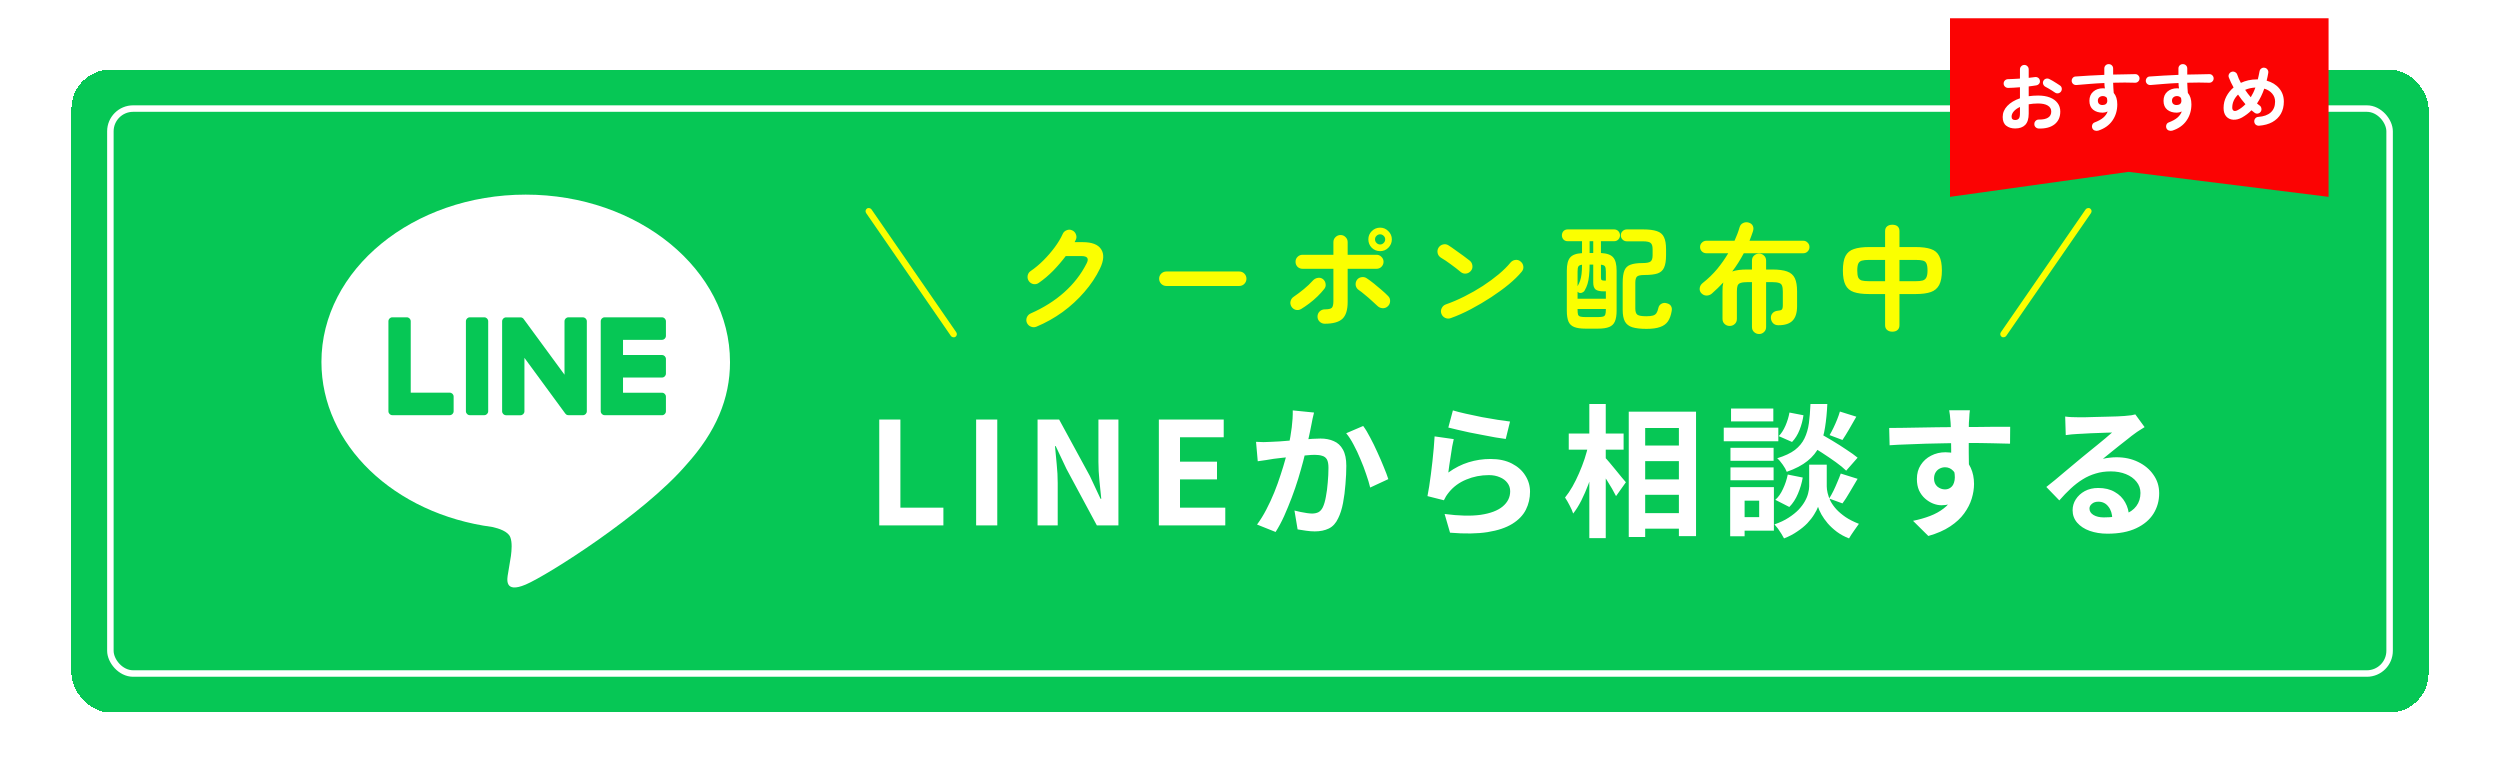
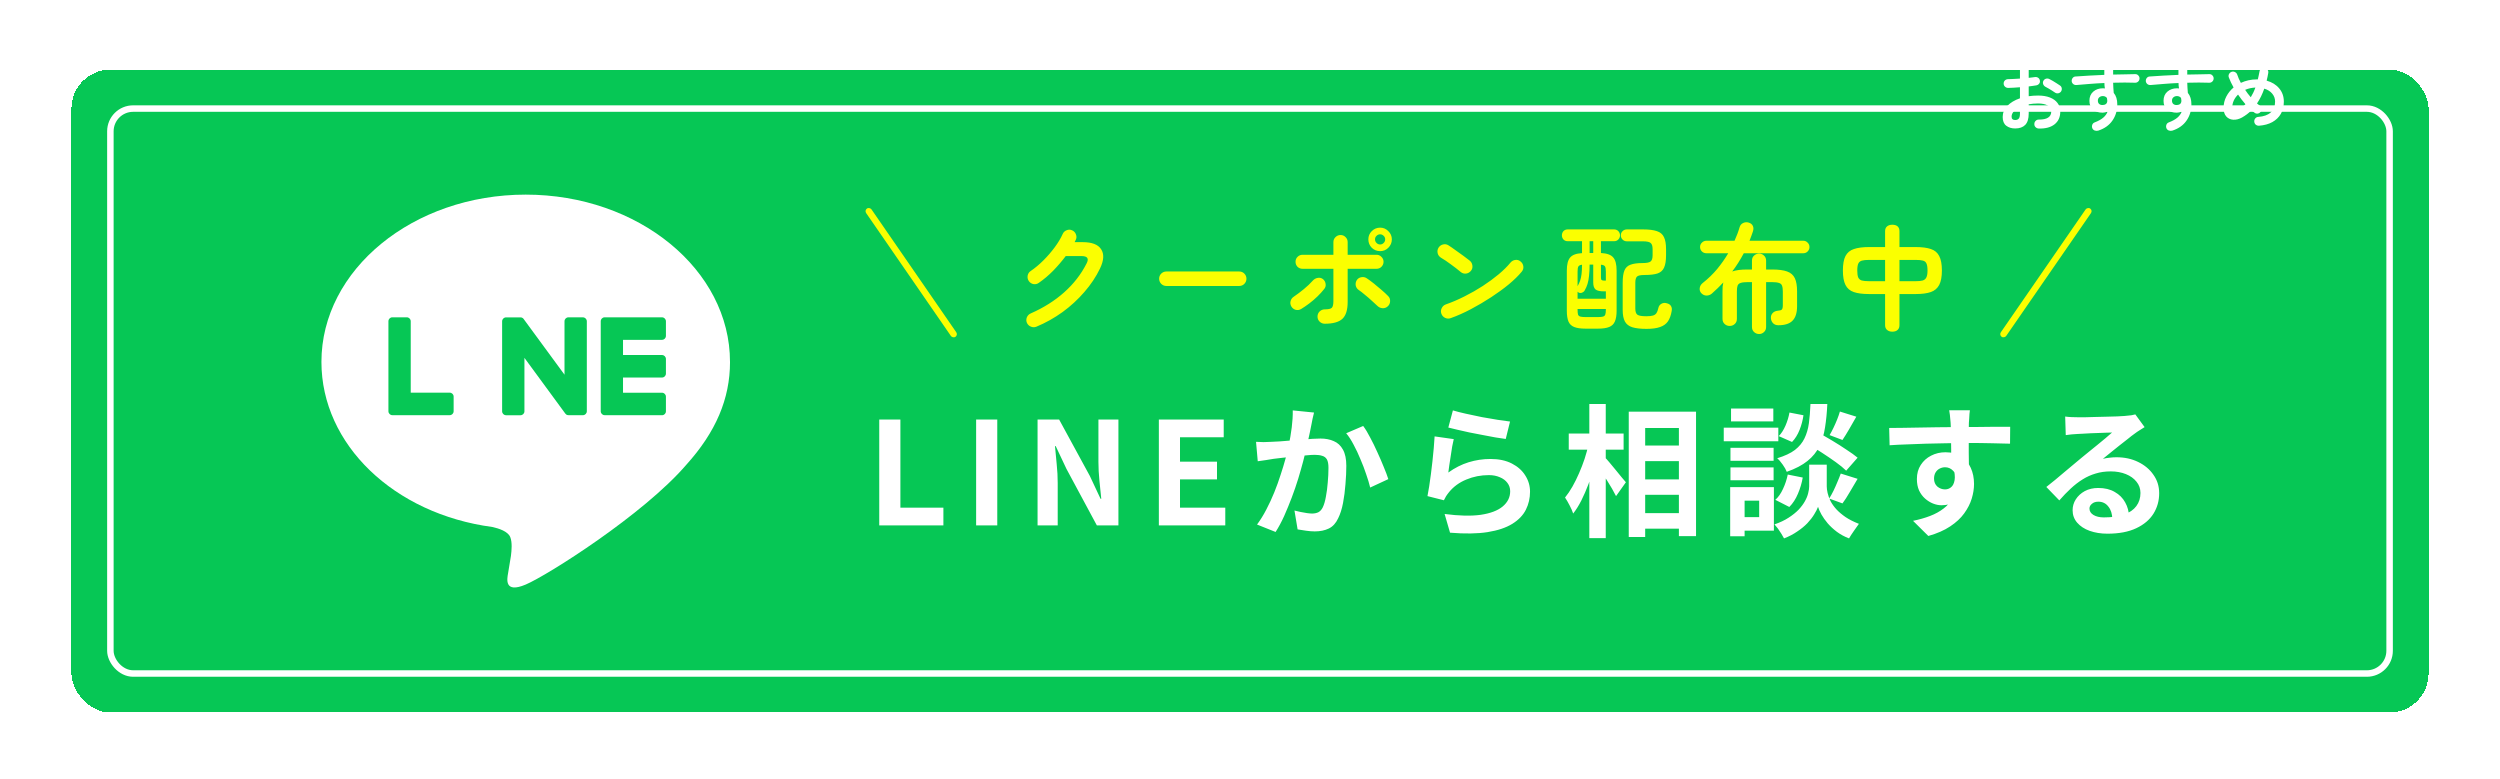
<svg xmlns="http://www.w3.org/2000/svg" width="350" height="109" viewBox="0 0 350 109" fill="none">
  <g filter="url(#filter0_d_2675_13184)">
    <rect x="10" y="9.747" width="330" height="90" rx="5.455" fill="#06C755" shape-rendering="crispEdges" />
    <rect x="15.454" y="15.201" width="319.091" height="79.091" rx="3.182" stroke="white" stroke-width="0.909" />
    <g clip-path="url(#clip0_2675_13184)">
      <path d="M102.2 50.669C102.2 37.754 89.37 27.247 73.6 27.247C57.83 27.247 45 37.754 45 50.669C45 62.248 55.176 71.943 68.92 73.777C69.85 73.98 71.118 74.397 71.439 75.2C71.729 75.931 71.627 77.072 71.533 77.811C71.533 77.811 71.198 79.848 71.126 80.281C71 81.011 70.552 83.135 73.603 81.836C76.656 80.538 90.073 72.049 96.072 65.08C100.216 60.492 102.203 55.839 102.203 50.669H102.2Z" fill="white" />
      <path d="M92.682 58.125H84.648C84.346 58.125 84.102 57.878 84.102 57.573V57.565V44.991V44.977C84.102 44.672 84.346 44.425 84.648 44.425H92.682C92.983 44.425 93.229 44.674 93.229 44.977V47.025C93.229 47.331 92.985 47.577 92.682 47.577H87.222V49.703H92.682C92.983 49.703 93.229 49.952 93.229 50.255V52.303C93.229 52.609 92.985 52.855 92.682 52.855H87.222V54.981H92.682C92.983 54.981 93.229 55.23 93.229 55.533V57.581C93.229 57.886 92.985 58.133 92.682 58.133V58.125Z" fill="#06C755" />
      <path d="M62.962 58.125C63.263 58.125 63.509 57.879 63.509 57.573V55.525C63.509 55.222 63.263 54.973 62.962 54.973H57.502V44.975C57.502 44.672 57.255 44.423 56.955 44.423H54.926C54.623 44.423 54.379 44.669 54.379 44.975V57.562V57.573C54.379 57.879 54.623 58.125 54.926 58.125H62.96H62.962Z" fill="#06C755" />
-       <path d="M67.8 44.425H65.773C65.471 44.425 65.227 44.672 65.227 44.977V57.573C65.227 57.877 65.471 58.125 65.773 58.125H67.8C68.102 58.125 68.347 57.877 68.347 57.573V44.977C68.347 44.672 68.102 44.425 67.8 44.425Z" fill="#06C755" />
      <path d="M81.607 44.425H79.577C79.274 44.425 79.031 44.672 79.031 44.977V52.457L73.321 44.674C73.307 44.655 73.291 44.636 73.278 44.617C73.278 44.617 73.278 44.617 73.275 44.615C73.264 44.604 73.254 44.59 73.243 44.58C73.24 44.577 73.235 44.574 73.232 44.571C73.222 44.563 73.213 44.555 73.203 44.547C73.197 44.544 73.192 44.539 73.187 44.536C73.179 44.528 73.168 44.523 73.157 44.517C73.152 44.515 73.146 44.509 73.141 44.507C73.13 44.501 73.122 44.496 73.112 44.49C73.106 44.487 73.101 44.485 73.096 44.482C73.085 44.477 73.074 44.471 73.063 44.469C73.058 44.469 73.053 44.463 73.045 44.463C73.034 44.461 73.023 44.455 73.012 44.452C73.007 44.452 72.999 44.45 72.994 44.447C72.983 44.447 72.972 44.441 72.962 44.439C72.953 44.439 72.945 44.439 72.937 44.436C72.927 44.436 72.919 44.433 72.908 44.433C72.897 44.433 72.889 44.433 72.878 44.433C72.873 44.433 72.865 44.433 72.86 44.433H70.844C70.543 44.433 70.297 44.68 70.297 44.985V57.581C70.297 57.884 70.541 58.133 70.844 58.133H72.873C73.176 58.133 73.42 57.886 73.42 57.581V50.101L79.138 57.895C79.178 57.951 79.226 57.997 79.28 58.033C79.28 58.033 79.285 58.035 79.285 58.038C79.296 58.046 79.307 58.051 79.32 58.06C79.325 58.062 79.331 58.065 79.336 58.068C79.344 58.073 79.355 58.076 79.363 58.081C79.371 58.087 79.382 58.089 79.39 58.092C79.395 58.092 79.4 58.097 79.406 58.097C79.419 58.103 79.43 58.106 79.443 58.108C79.443 58.108 79.449 58.108 79.451 58.108C79.497 58.119 79.545 58.127 79.593 58.127H81.609C81.909 58.127 82.156 57.881 82.156 57.575V44.98C82.156 44.677 81.912 44.428 81.609 44.428L81.607 44.425Z" fill="#06C755" />
    </g>
    <path d="M123.095 73.556V58.736H126.055V71.076H132.075V73.556H123.095ZM136.658 73.556V58.736H139.618V73.556H136.658ZM145.259 73.556V58.736H148.279L152.579 66.636L154.079 69.836H154.179C154.099 69.062 154.013 68.216 153.919 67.296C153.826 66.376 153.779 65.496 153.779 64.656V58.736H156.579V73.556H153.559L149.299 65.636L147.799 62.456H147.699C147.766 63.256 147.846 64.102 147.939 64.996C148.033 65.889 148.079 66.762 148.079 67.616V73.556H145.259ZM162.24 73.556V58.736H171.32V61.216H165.2V64.636H170.38V67.116H165.2V71.076H171.54V73.556H162.24ZM183.965 57.756C183.898 58.009 183.831 58.289 183.765 58.596C183.711 58.889 183.658 59.162 183.605 59.416C183.551 59.709 183.485 60.042 183.405 60.416C183.325 60.776 183.245 61.142 183.165 61.516C183.098 61.876 183.025 62.229 182.945 62.576C182.811 63.149 182.645 63.816 182.445 64.576C182.245 65.336 182.011 66.156 181.745 67.036C181.478 67.902 181.178 68.776 180.845 69.656C180.511 70.536 180.158 71.396 179.785 72.236C179.411 73.062 179.011 73.809 178.585 74.476L175.985 73.436C176.451 72.809 176.885 72.109 177.285 71.336C177.698 70.549 178.071 69.742 178.405 68.916C178.738 68.089 179.031 67.276 179.285 66.476C179.551 65.676 179.778 64.929 179.965 64.236C180.151 63.542 180.298 62.949 180.405 62.456C180.591 61.549 180.738 60.676 180.845 59.836C180.951 58.996 180.998 58.202 180.985 57.456L183.965 57.756ZM190.845 59.636C191.165 60.062 191.491 60.602 191.825 61.256C192.171 61.896 192.505 62.576 192.825 63.296C193.158 64.016 193.458 64.709 193.725 65.376C194.005 66.042 194.218 66.609 194.365 67.076L191.825 68.256C191.691 67.696 191.505 67.076 191.265 66.396C191.038 65.702 190.771 65.002 190.465 64.296C190.171 63.576 189.851 62.896 189.505 62.256C189.171 61.616 188.825 61.082 188.465 60.656L190.845 59.636ZM175.845 61.856C176.205 61.882 176.558 61.896 176.905 61.896C177.251 61.882 177.611 61.869 177.985 61.856C178.305 61.842 178.698 61.822 179.165 61.796C179.645 61.756 180.145 61.716 180.665 61.676C181.198 61.636 181.731 61.596 182.265 61.556C182.798 61.502 183.291 61.462 183.745 61.436C184.198 61.409 184.571 61.396 184.865 61.396C185.571 61.396 186.191 61.516 186.725 61.756C187.271 61.982 187.698 62.376 188.005 62.936C188.325 63.496 188.485 64.256 188.485 65.216C188.485 66.002 188.445 66.856 188.365 67.776C188.298 68.696 188.185 69.576 188.025 70.416C187.865 71.256 187.638 71.969 187.345 72.556C187.025 73.249 186.585 73.729 186.025 73.996C185.478 74.262 184.825 74.396 184.065 74.396C183.678 74.396 183.265 74.362 182.825 74.296C182.398 74.242 182.011 74.182 181.665 74.116L181.225 71.476C181.491 71.542 181.778 71.609 182.085 71.676C182.405 71.742 182.705 71.796 182.985 71.836C183.278 71.876 183.511 71.896 183.685 71.896C184.018 71.896 184.311 71.836 184.565 71.716C184.818 71.582 185.025 71.356 185.185 71.036C185.371 70.649 185.518 70.149 185.625 69.536C185.745 68.922 185.831 68.262 185.885 67.556C185.951 66.836 185.985 66.149 185.985 65.496C185.985 64.962 185.911 64.569 185.765 64.316C185.618 64.062 185.398 63.896 185.105 63.816C184.825 63.722 184.471 63.676 184.045 63.676C183.751 63.676 183.338 63.702 182.805 63.756C182.285 63.796 181.731 63.849 181.145 63.916C180.558 63.969 180.005 64.029 179.485 64.096C178.978 64.162 178.585 64.209 178.305 64.236C178.025 64.289 177.658 64.349 177.205 64.416C176.765 64.469 176.391 64.522 176.085 64.576L175.845 61.856ZM203.405 57.456C203.885 57.602 204.485 57.756 205.205 57.916C205.925 58.076 206.678 58.236 207.465 58.396C208.251 58.542 208.991 58.669 209.685 58.776C210.391 58.882 210.965 58.962 211.405 59.016L210.805 61.456C210.405 61.402 209.918 61.329 209.345 61.236C208.785 61.129 208.185 61.016 207.545 60.896C206.918 60.776 206.298 60.656 205.685 60.536C205.071 60.402 204.511 60.276 204.005 60.156C203.498 60.036 203.085 59.936 202.765 59.856L203.405 57.456ZM203.525 61.476C203.458 61.742 203.385 62.089 203.305 62.516C203.238 62.929 203.171 63.362 203.105 63.816C203.038 64.269 202.971 64.702 202.905 65.116C202.851 65.529 202.805 65.876 202.765 66.156C203.671 65.502 204.618 65.022 205.605 64.716C206.605 64.409 207.625 64.256 208.665 64.256C209.838 64.256 210.838 64.469 211.665 64.896C212.491 65.322 213.118 65.882 213.545 66.576C213.985 67.269 214.205 68.022 214.205 68.836C214.205 69.742 214.011 70.582 213.625 71.356C213.238 72.129 212.605 72.789 211.725 73.336C210.845 73.882 209.691 74.269 208.265 74.496C206.838 74.722 205.085 74.749 203.005 74.576L202.245 71.956C204.245 72.222 205.925 72.262 207.285 72.076C208.645 71.876 209.671 71.489 210.365 70.916C211.071 70.329 211.425 69.616 211.425 68.776C211.425 68.336 211.298 67.949 211.045 67.616C210.791 67.269 210.438 67.002 209.985 66.816C209.531 66.616 209.018 66.516 208.445 66.516C207.325 66.516 206.271 66.722 205.285 67.136C204.311 67.536 203.511 68.116 202.885 68.876C202.711 69.089 202.565 69.289 202.445 69.476C202.338 69.649 202.238 69.836 202.145 70.036L199.845 69.456C199.925 69.069 200.005 68.616 200.085 68.096C200.165 67.562 200.245 66.996 200.325 66.396C200.405 65.782 200.478 65.169 200.545 64.556C200.611 63.942 200.671 63.336 200.725 62.736C200.778 62.136 200.818 61.589 200.845 61.096L203.525 61.476ZM229.165 62.376H236.325V64.556H229.165V62.376ZM229.165 67.116H236.325V69.276H229.165V67.116ZM229.165 71.836H236.325V74.016H229.165V71.836ZM228.025 57.636H237.445V75.056H235.045V59.916H230.325V75.176H228.025V57.636ZM219.625 60.696H227.305V62.956H219.625V60.696ZM222.505 56.556H224.805V75.336H222.505V56.556ZM222.385 62.236L223.805 62.736C223.645 63.549 223.445 64.389 223.205 65.256C222.965 66.109 222.691 66.949 222.385 67.776C222.078 68.589 221.745 69.356 221.385 70.076C221.025 70.782 220.645 71.389 220.245 71.896C220.138 71.562 219.971 71.182 219.745 70.756C219.518 70.316 219.305 69.949 219.105 69.656C219.465 69.216 219.811 68.702 220.145 68.116C220.478 67.529 220.785 66.909 221.065 66.256C221.358 65.589 221.618 64.916 221.845 64.236C222.071 63.542 222.251 62.876 222.385 62.236ZM224.645 63.996C224.791 64.129 225.005 64.362 225.285 64.696C225.565 65.016 225.858 65.369 226.165 65.756C226.485 66.142 226.778 66.502 227.045 66.836C227.325 67.156 227.518 67.382 227.625 67.516L226.245 69.456C226.098 69.162 225.911 68.816 225.685 68.416C225.458 68.016 225.211 67.609 224.945 67.196C224.678 66.782 224.418 66.389 224.165 66.016C223.925 65.642 223.718 65.329 223.545 65.076L224.645 63.996ZM253.165 62.176L254.645 60.596C255.218 60.916 255.845 61.282 256.525 61.696C257.218 62.109 257.878 62.529 258.505 62.956C259.145 63.369 259.665 63.742 260.065 64.076L258.465 65.896C258.105 65.536 257.618 65.136 257.005 64.696C256.391 64.256 255.745 63.816 255.065 63.376C254.385 62.936 253.751 62.536 253.165 62.176ZM254.545 65.056H255.745V68.096C255.745 68.362 255.785 68.669 255.865 69.016C255.945 69.362 256.078 69.736 256.265 70.136C256.465 70.522 256.738 70.909 257.085 71.296C257.431 71.669 257.865 72.036 258.385 72.396C258.905 72.742 259.525 73.056 260.245 73.336C260.045 73.616 259.805 73.956 259.525 74.356C259.245 74.756 259.025 75.096 258.865 75.376C258.238 75.136 257.671 74.829 257.165 74.456C256.671 74.082 256.245 73.689 255.885 73.276C255.525 72.849 255.231 72.436 255.005 72.036C254.778 71.622 254.618 71.262 254.525 70.956C254.418 71.262 254.238 71.616 253.985 72.016C253.745 72.416 253.425 72.829 253.025 73.256C252.625 73.669 252.151 74.056 251.605 74.416C251.071 74.789 250.458 75.109 249.765 75.376C249.671 75.189 249.545 74.969 249.385 74.716C249.238 74.476 249.078 74.236 248.905 73.996C248.731 73.769 248.571 73.576 248.425 73.416C249.198 73.149 249.858 72.836 250.405 72.476C250.965 72.116 251.431 71.742 251.805 71.356C252.178 70.956 252.471 70.562 252.685 70.176C252.911 69.776 253.065 69.396 253.145 69.036C253.238 68.676 253.285 68.362 253.285 68.096V65.056H254.545ZM253.465 56.556H255.825C255.771 57.756 255.665 58.849 255.505 59.836C255.358 60.822 255.091 61.709 254.705 62.496C254.331 63.269 253.778 63.949 253.045 64.536C252.325 65.122 251.358 65.629 250.145 66.056C250.038 65.762 249.851 65.429 249.585 65.056C249.318 64.669 249.058 64.369 248.805 64.156C249.858 63.836 250.685 63.449 251.285 62.996C251.885 62.529 252.331 61.989 252.625 61.376C252.931 60.749 253.138 60.042 253.245 59.256C253.351 58.456 253.425 57.556 253.465 56.556ZM250.525 57.756L252.485 58.136C252.391 58.816 252.211 59.496 251.945 60.176C251.678 60.856 251.325 61.422 250.885 61.876L249.025 61.056C249.385 60.696 249.698 60.209 249.965 59.596C250.231 58.982 250.418 58.369 250.525 57.756ZM250.285 66.436L252.385 66.856C252.251 67.629 252.025 68.389 251.705 69.136C251.398 69.869 250.998 70.482 250.505 70.976L248.545 69.976C248.971 69.602 249.331 69.089 249.625 68.436C249.931 67.782 250.151 67.116 250.285 66.436ZM257.585 57.616L259.885 58.336C259.551 58.936 259.211 59.529 258.865 60.116C258.531 60.689 258.225 61.182 257.945 61.596L256.145 60.916C256.318 60.622 256.498 60.282 256.685 59.896C256.871 59.509 257.045 59.116 257.205 58.716C257.365 58.316 257.491 57.949 257.585 57.616ZM257.705 66.296L260.065 67.036C259.705 67.649 259.338 68.269 258.965 68.896C258.605 69.522 258.265 70.049 257.945 70.476L256.085 69.796C256.285 69.476 256.485 69.116 256.685 68.716C256.885 68.302 257.071 67.882 257.245 67.456C257.431 67.029 257.585 66.642 257.705 66.296ZM242.265 62.696H248.305V64.516H242.265V62.696ZM242.345 57.196H248.265V58.996H242.345V57.196ZM242.265 65.436H248.305V67.236H242.265V65.436ZM241.325 59.876H248.965V61.776H241.325V59.876ZM243.305 68.196H248.345V74.296H243.305V72.396H246.285V70.096H243.305V68.196ZM242.225 68.196H244.245V75.076H242.225V68.196ZM275.785 57.436C275.771 57.542 275.751 57.716 275.725 57.956C275.711 58.182 275.698 58.416 275.685 58.656C275.671 58.882 275.658 59.049 275.645 59.156C275.631 59.422 275.625 59.782 275.625 60.236C275.625 60.676 275.625 61.169 275.625 61.716C275.625 62.262 275.625 62.816 275.625 63.376C275.638 63.922 275.645 64.442 275.645 64.936C275.658 65.416 275.665 65.816 275.665 66.136L273.165 65.296C273.165 65.042 273.165 64.709 273.165 64.296C273.165 63.869 273.165 63.409 273.165 62.916C273.165 62.409 273.158 61.909 273.145 61.416C273.145 60.922 273.138 60.476 273.125 60.076C273.111 59.676 273.098 59.376 273.085 59.176C273.058 58.762 273.025 58.402 272.985 58.096C272.945 57.776 272.911 57.556 272.885 57.436H275.785ZM264.485 59.916C265.071 59.916 265.738 59.909 266.485 59.896C267.231 59.882 268.011 59.869 268.825 59.856C269.638 59.842 270.438 59.829 271.225 59.816C272.011 59.802 272.751 59.796 273.445 59.796C274.138 59.782 274.738 59.776 275.245 59.776C275.751 59.776 276.305 59.776 276.905 59.776C277.505 59.762 278.098 59.756 278.685 59.756C279.271 59.756 279.805 59.756 280.285 59.756C280.778 59.756 281.158 59.756 281.425 59.756L281.405 62.116C280.778 62.089 279.951 62.069 278.925 62.056C277.898 62.029 276.645 62.016 275.165 62.016C274.258 62.016 273.338 62.029 272.405 62.056C271.471 62.069 270.545 62.089 269.625 62.116C268.705 62.142 267.818 62.176 266.965 62.216C266.111 62.242 265.305 62.282 264.545 62.336L264.485 59.916ZM275.305 65.836C275.305 66.929 275.171 67.836 274.905 68.556C274.651 69.276 274.265 69.822 273.745 70.196C273.225 70.556 272.578 70.736 271.805 70.736C271.431 70.736 271.038 70.656 270.625 70.496C270.225 70.336 269.851 70.102 269.505 69.796C269.158 69.489 268.878 69.109 268.665 68.656C268.465 68.202 268.365 67.669 268.365 67.056C268.365 66.296 268.545 65.642 268.905 65.096C269.265 64.536 269.745 64.102 270.345 63.796C270.958 63.476 271.631 63.316 272.365 63.316C273.245 63.316 273.978 63.516 274.565 63.916C275.165 64.302 275.611 64.829 275.905 65.496C276.211 66.162 276.365 66.916 276.365 67.756C276.365 68.409 276.258 69.089 276.045 69.796C275.831 70.502 275.478 71.196 274.985 71.876C274.505 72.542 273.851 73.149 273.025 73.696C272.211 74.242 271.191 74.689 269.965 75.036L267.825 72.916C268.678 72.742 269.471 72.516 270.205 72.236C270.938 71.956 271.578 71.602 272.125 71.176C272.685 70.749 273.118 70.222 273.425 69.596C273.745 68.969 273.905 68.216 273.905 67.336C273.905 66.696 273.745 66.216 273.425 65.896C273.118 65.576 272.745 65.416 272.305 65.416C272.051 65.416 271.805 65.476 271.565 65.596C271.325 65.716 271.131 65.896 270.985 66.136C270.838 66.376 270.765 66.669 270.765 67.016C270.765 67.469 270.918 67.836 271.225 68.116C271.545 68.382 271.905 68.516 272.305 68.516C272.625 68.516 272.905 68.416 273.145 68.216C273.398 68.016 273.565 67.682 273.645 67.216C273.725 66.749 273.658 66.122 273.445 65.336L275.305 65.836ZM289.125 58.316C289.405 58.356 289.705 58.382 290.025 58.396C290.345 58.409 290.651 58.416 290.945 58.416C291.158 58.416 291.478 58.416 291.905 58.416C292.331 58.402 292.811 58.389 293.345 58.376C293.891 58.362 294.431 58.349 294.965 58.336C295.498 58.322 295.978 58.309 296.405 58.296C296.845 58.269 297.185 58.249 297.425 58.236C297.838 58.196 298.165 58.162 298.405 58.136C298.645 58.096 298.825 58.056 298.945 58.016L300.245 59.796C300.018 59.942 299.785 60.089 299.545 60.236C299.305 60.382 299.071 60.542 298.845 60.716C298.578 60.902 298.258 61.149 297.885 61.456C297.511 61.749 297.111 62.062 296.685 62.396C296.271 62.729 295.865 63.056 295.465 63.376C295.078 63.696 294.725 63.982 294.405 64.236C294.738 64.156 295.058 64.102 295.365 64.076C295.671 64.036 295.985 64.016 296.305 64.016C297.438 64.016 298.451 64.236 299.345 64.676C300.251 65.116 300.965 65.716 301.485 66.476C302.018 67.222 302.285 68.082 302.285 69.056C302.285 70.109 302.018 71.062 301.485 71.916C300.951 72.769 300.145 73.449 299.065 73.956C297.998 74.462 296.658 74.716 295.045 74.716C294.125 74.716 293.291 74.582 292.545 74.316C291.811 74.049 291.231 73.669 290.805 73.176C290.378 72.682 290.165 72.102 290.165 71.436C290.165 70.889 290.311 70.382 290.605 69.916C290.911 69.436 291.331 69.049 291.865 68.756C292.411 68.462 293.038 68.316 293.745 68.316C294.665 68.316 295.438 68.502 296.065 68.876C296.705 69.236 297.191 69.722 297.525 70.336C297.871 70.949 298.051 71.622 298.065 72.356L295.725 72.676C295.711 71.942 295.525 71.356 295.165 70.916C294.818 70.462 294.351 70.236 293.765 70.236C293.391 70.236 293.091 70.336 292.865 70.536C292.638 70.722 292.525 70.942 292.525 71.196C292.525 71.569 292.711 71.869 293.085 72.096C293.458 72.322 293.945 72.436 294.545 72.436C295.678 72.436 296.625 72.302 297.385 72.036C298.145 71.756 298.711 71.362 299.085 70.856C299.471 70.336 299.665 69.722 299.665 69.016C299.665 68.416 299.478 67.889 299.105 67.436C298.745 66.982 298.251 66.629 297.625 66.376C296.998 66.122 296.291 65.996 295.505 65.996C294.731 65.996 294.025 66.096 293.385 66.296C292.745 66.482 292.138 66.756 291.565 67.116C291.005 67.462 290.451 67.889 289.905 68.396C289.371 68.889 288.838 69.442 288.305 70.056L286.485 68.176C286.845 67.882 287.251 67.556 287.705 67.196C288.158 66.822 288.618 66.436 289.085 66.036C289.565 65.636 290.011 65.262 290.425 64.916C290.851 64.556 291.211 64.256 291.505 64.016C291.785 63.789 292.111 63.522 292.485 63.216C292.858 62.909 293.245 62.596 293.645 62.276C294.045 61.942 294.425 61.629 294.785 61.336C295.145 61.029 295.445 60.769 295.685 60.556C295.485 60.556 295.225 60.562 294.905 60.576C294.585 60.589 294.231 60.602 293.845 60.616C293.471 60.629 293.091 60.642 292.705 60.656C292.331 60.669 291.978 60.689 291.645 60.716C291.325 60.729 291.058 60.742 290.845 60.756C290.578 60.769 290.298 60.789 290.005 60.816C289.711 60.842 289.445 60.876 289.205 60.916L289.125 58.316Z" fill="white" />
    <rect x="121" y="29.453" width="0.909" height="21.818" rx="0.455" transform="rotate(-34.598 121 29.453)" fill="#FBFF00" />
    <path d="M145.113 45.731C144.851 45.84 144.589 45.84 144.327 45.731C144.076 45.633 143.891 45.459 143.771 45.208C143.662 44.957 143.656 44.7 143.755 44.439C143.864 44.177 144.044 43.991 144.295 43.882C146.105 43.086 147.671 42.099 148.991 40.92C150.311 39.742 151.353 38.401 152.116 36.895C152.302 36.546 152.335 36.284 152.215 36.11C152.105 35.935 151.827 35.848 151.38 35.848H149.204C148.68 36.546 148.096 37.228 147.453 37.893C146.809 38.548 146.138 39.115 145.44 39.595C145.222 39.759 144.971 39.819 144.687 39.775C144.415 39.721 144.196 39.579 144.033 39.35C143.88 39.12 143.825 38.87 143.869 38.597C143.924 38.313 144.065 38.095 144.295 37.942C144.905 37.528 145.5 37.031 146.078 36.453C146.656 35.875 147.18 35.27 147.649 34.637C148.129 33.993 148.505 33.366 148.778 32.755C148.887 32.504 149.073 32.33 149.335 32.231C149.596 32.122 149.853 32.128 150.104 32.248C150.355 32.357 150.529 32.542 150.627 32.804C150.736 33.066 150.731 33.322 150.611 33.573C150.567 33.682 150.513 33.791 150.447 33.901H151.576C152.875 33.901 153.736 34.233 154.162 34.899C154.598 35.564 154.544 36.464 153.998 37.599C153.442 38.755 152.711 39.851 151.805 40.888C150.911 41.924 149.896 42.857 148.762 43.686C147.627 44.504 146.411 45.186 145.113 45.731ZM163.293 40.037C163.02 40.037 162.78 39.939 162.573 39.742C162.376 39.535 162.278 39.295 162.278 39.022C162.278 38.739 162.376 38.499 162.573 38.302C162.78 38.106 163.02 38.008 163.293 38.008H173.487C173.771 38.008 174.011 38.106 174.207 38.302C174.404 38.499 174.502 38.739 174.502 39.022C174.502 39.295 174.404 39.535 174.207 39.742C174.011 39.939 173.771 40.037 173.487 40.037H163.293ZM185.465 45.322C185.193 45.322 184.953 45.224 184.745 45.028C184.549 44.831 184.451 44.597 184.451 44.324C184.451 44.041 184.549 43.8 184.745 43.604C184.953 43.408 185.193 43.31 185.465 43.31C185.967 43.31 186.295 43.239 186.447 43.097C186.6 42.944 186.676 42.633 186.676 42.164V37.631H182.356C182.084 37.631 181.849 37.539 181.653 37.353C181.467 37.157 181.375 36.922 181.375 36.65C181.375 36.377 181.467 36.148 181.653 35.962C181.849 35.766 182.084 35.668 182.356 35.668H186.676V33.901C186.676 33.617 186.775 33.382 186.971 33.197C187.167 33.001 187.402 32.902 187.675 32.902C187.958 32.902 188.193 33.001 188.378 33.197C188.575 33.382 188.673 33.617 188.673 33.901V35.668H192.715C192.987 35.668 193.216 35.766 193.402 35.962C193.598 36.148 193.696 36.377 193.696 36.65C193.696 36.922 193.598 37.157 193.402 37.353C193.216 37.539 192.987 37.631 192.715 37.631H188.673V42.279C188.673 43.391 188.427 44.177 187.936 44.635C187.445 45.093 186.622 45.322 185.465 45.322ZM182.16 43.261C181.92 43.402 181.664 43.441 181.391 43.375C181.129 43.299 180.927 43.141 180.785 42.901C180.644 42.65 180.611 42.393 180.687 42.131C180.764 41.87 180.916 41.668 181.145 41.526C181.593 41.221 182.056 40.871 182.536 40.479C183.016 40.086 183.436 39.688 183.796 39.284C183.982 39.077 184.205 38.951 184.467 38.908C184.729 38.853 184.969 38.902 185.187 39.055C185.405 39.219 185.536 39.437 185.58 39.71C185.635 39.982 185.575 40.228 185.4 40.446C185.127 40.795 184.805 41.15 184.435 41.51C184.075 41.859 183.693 42.186 183.289 42.491C182.896 42.786 182.52 43.042 182.16 43.261ZM194.269 42.901C194.062 43.086 193.816 43.168 193.533 43.146C193.26 43.124 193.025 43.015 192.829 42.819C192.611 42.6 192.344 42.355 192.027 42.082C191.722 41.799 191.405 41.526 191.078 41.264C190.762 40.991 190.473 40.768 190.211 40.593C189.993 40.441 189.856 40.233 189.802 39.971C189.758 39.699 189.807 39.448 189.949 39.219C190.102 38.99 190.315 38.853 190.587 38.81C190.86 38.755 191.111 38.804 191.34 38.957C191.624 39.142 191.951 39.382 192.322 39.677C192.693 39.971 193.058 40.277 193.418 40.593C193.778 40.899 194.089 41.188 194.351 41.461C194.547 41.657 194.635 41.902 194.613 42.197C194.602 42.48 194.487 42.715 194.269 42.901ZM193.222 35.16C192.764 35.16 192.371 35.002 192.044 34.686C191.727 34.359 191.569 33.966 191.569 33.508C191.569 33.06 191.727 32.679 192.044 32.362C192.371 32.035 192.764 31.871 193.222 31.871C193.669 31.871 194.051 32.035 194.367 32.362C194.695 32.679 194.858 33.06 194.858 33.508C194.858 33.966 194.695 34.359 194.367 34.686C194.051 35.002 193.669 35.16 193.222 35.16ZM193.222 34.228C193.407 34.228 193.571 34.157 193.713 34.015C193.855 33.873 193.925 33.704 193.925 33.508C193.925 33.311 193.855 33.148 193.713 33.017C193.571 32.875 193.407 32.804 193.222 32.804C193.025 32.804 192.856 32.875 192.715 33.017C192.573 33.148 192.502 33.311 192.502 33.508C192.502 33.704 192.573 33.873 192.715 34.015C192.856 34.157 193.025 34.228 193.222 34.228ZM203.105 44.537C202.844 44.635 202.582 44.624 202.32 44.504C202.069 44.384 201.895 44.193 201.796 43.931C201.698 43.67 201.709 43.413 201.829 43.162C201.949 42.901 202.14 42.721 202.402 42.622C203.275 42.317 204.153 41.941 205.036 41.493C205.931 41.046 206.782 40.56 207.589 40.037C208.407 39.502 209.149 38.957 209.815 38.401C210.491 37.833 211.042 37.288 211.467 36.764C211.653 36.546 211.882 36.42 212.155 36.388C212.438 36.355 212.684 36.431 212.891 36.617C213.109 36.791 213.235 37.02 213.267 37.304C213.3 37.577 213.224 37.822 213.038 38.041C212.591 38.586 211.996 39.17 211.255 39.791C210.513 40.402 209.684 41.008 208.767 41.608C207.851 42.208 206.907 42.764 205.936 43.277C204.965 43.79 204.022 44.21 203.105 44.537ZM204.513 38.09C204.098 37.74 203.635 37.38 203.122 37.01C202.609 36.628 202.145 36.317 201.731 36.077C201.491 35.924 201.338 35.717 201.273 35.455C201.207 35.182 201.245 34.926 201.387 34.686C201.54 34.446 201.747 34.293 202.009 34.228C202.282 34.151 202.538 34.19 202.778 34.342C203.073 34.528 203.405 34.757 203.776 35.03C204.158 35.291 204.524 35.553 204.873 35.815C205.233 36.077 205.527 36.3 205.756 36.486C205.975 36.66 206.1 36.89 206.133 37.173C206.176 37.446 206.111 37.691 205.936 37.91C205.762 38.128 205.533 38.259 205.249 38.302C204.976 38.335 204.731 38.264 204.513 38.09ZM221.956 46.01C221.291 46.01 220.767 45.933 220.385 45.781C220.004 45.628 219.736 45.371 219.584 45.011C219.431 44.641 219.355 44.139 219.355 43.506V37.893C219.355 37.031 219.507 36.42 219.813 36.06C220.118 35.69 220.675 35.482 221.482 35.439V33.77H219.485C219.235 33.77 219.033 33.688 218.88 33.524C218.738 33.361 218.667 33.17 218.667 32.951C218.667 32.722 218.738 32.526 218.88 32.362C219.033 32.199 219.235 32.117 219.485 32.117H225.965C226.216 32.117 226.418 32.199 226.571 32.362C226.724 32.526 226.8 32.722 226.8 32.951C226.8 33.17 226.724 33.361 226.571 33.524C226.418 33.688 226.216 33.77 225.965 33.77H224.133V35.422C224.973 35.466 225.545 35.673 225.851 36.044C226.167 36.404 226.325 37.02 226.325 37.893V43.506C226.325 44.139 226.244 44.641 226.08 45.011C225.927 45.371 225.66 45.628 225.278 45.781C224.907 45.933 224.389 46.01 223.724 46.01H221.956ZM230.515 46.042C229.675 46.042 229.009 45.966 228.518 45.813C228.038 45.66 227.695 45.393 227.487 45.011C227.28 44.63 227.176 44.09 227.176 43.391V39.595C227.176 38.831 227.258 38.253 227.422 37.861C227.585 37.468 227.869 37.2 228.273 37.059C228.676 36.906 229.227 36.83 229.925 36.83C230.504 36.83 230.885 36.759 231.071 36.617C231.267 36.475 231.365 36.181 231.365 35.733V34.899C231.365 34.451 231.273 34.157 231.087 34.015C230.913 33.862 230.553 33.786 230.007 33.786H227.765C227.525 33.786 227.324 33.704 227.16 33.541C226.996 33.377 226.915 33.181 226.915 32.951C226.915 32.711 226.996 32.515 227.16 32.362C227.324 32.199 227.525 32.117 227.765 32.117H230.007C230.847 32.117 231.502 32.199 231.971 32.362C232.44 32.515 232.767 32.793 232.953 33.197C233.149 33.59 233.247 34.157 233.247 34.899V35.733C233.247 36.486 233.155 37.064 232.969 37.468C232.795 37.861 232.489 38.133 232.053 38.286C231.616 38.428 231.011 38.499 230.236 38.499C229.68 38.499 229.325 38.575 229.173 38.728C229.02 38.88 228.944 39.17 228.944 39.595V43.195C228.944 43.631 229.042 43.92 229.238 44.062C229.435 44.204 229.849 44.275 230.482 44.275C230.885 44.275 231.196 44.242 231.415 44.177C231.633 44.111 231.796 43.997 231.905 43.833C232.015 43.67 232.102 43.435 232.167 43.13C232.222 42.868 232.358 42.671 232.576 42.541C232.805 42.399 233.067 42.371 233.362 42.459C233.656 42.535 233.853 42.671 233.951 42.868C234.06 43.053 234.087 43.282 234.033 43.555C233.935 44.144 233.76 44.624 233.509 44.995C233.258 45.355 232.893 45.617 232.413 45.781C231.944 45.955 231.311 46.042 230.515 46.042ZM220.86 41.821H224.82V40.79H224.525C223.991 40.79 223.609 40.702 223.38 40.528C223.162 40.342 223.053 40.015 223.053 39.546V37.042H222.545C222.545 37.664 222.518 38.193 222.464 38.63C222.42 39.066 222.349 39.442 222.251 39.759C222.153 40.075 222.022 40.375 221.858 40.659C221.782 40.8 221.662 40.904 221.498 40.97C221.335 41.035 221.176 41.035 221.024 40.97C220.947 40.926 220.893 40.882 220.86 40.839V41.821ZM221.973 44.39H223.707C224.024 44.39 224.258 44.368 224.411 44.324C224.575 44.281 224.684 44.188 224.738 44.046C224.793 43.893 224.82 43.664 224.82 43.359V43.261H220.86V43.359C220.86 43.664 220.882 43.893 220.925 44.046C220.98 44.188 221.089 44.281 221.253 44.324C221.416 44.368 221.656 44.39 221.973 44.39ZM224.591 39.284H224.82V38.024C224.82 37.653 224.776 37.408 224.689 37.288C224.602 37.157 224.416 37.081 224.133 37.059V38.875C224.133 39.039 224.165 39.148 224.231 39.202C224.296 39.257 224.416 39.284 224.591 39.284ZM220.86 40.07C221.013 39.797 221.133 39.535 221.22 39.284C221.307 39.022 221.373 38.717 221.416 38.368C221.46 38.019 221.482 37.582 221.482 37.059C221.231 37.091 221.062 37.173 220.975 37.304C220.898 37.435 220.86 37.675 220.86 38.024V40.07ZM222.545 35.422H223.053V33.77H222.545V35.422ZM246.273 46.762C246 46.762 245.765 46.67 245.569 46.484C245.373 46.31 245.275 46.075 245.275 45.781V39.497H244.669C244.233 39.497 243.905 39.535 243.687 39.611C243.48 39.677 243.338 39.802 243.262 39.988C243.196 40.173 243.164 40.446 243.164 40.806V44.635C243.164 44.941 243.065 45.181 242.869 45.355C242.673 45.541 242.433 45.633 242.149 45.633C241.876 45.633 241.642 45.541 241.445 45.355C241.249 45.181 241.151 44.941 241.151 44.635V40.806C241.151 40.555 241.156 40.326 241.167 40.119C241.189 39.911 241.222 39.721 241.265 39.546C240.753 40.091 240.218 40.61 239.662 41.1C239.444 41.286 239.193 41.379 238.909 41.379C238.636 41.379 238.391 41.264 238.173 41.035C237.998 40.839 237.927 40.604 237.96 40.331C237.993 40.059 238.129 39.824 238.369 39.628C239.144 39.017 239.825 38.357 240.415 37.648C241.004 36.928 241.516 36.197 241.953 35.455H238.893C238.653 35.455 238.445 35.373 238.271 35.21C238.096 35.035 238.009 34.828 238.009 34.588C238.009 34.337 238.096 34.13 238.271 33.966C238.445 33.791 238.653 33.704 238.893 33.704H242.836C242.978 33.388 243.109 33.071 243.229 32.755C243.349 32.439 243.453 32.128 243.54 31.822C243.627 31.528 243.796 31.326 244.047 31.217C244.298 31.097 244.56 31.081 244.833 31.168C245.116 31.255 245.307 31.413 245.405 31.642C245.504 31.86 245.504 32.117 245.405 32.411C245.329 32.63 245.253 32.848 245.176 33.066C245.1 33.273 245.018 33.486 244.931 33.704H252.458C252.698 33.704 252.9 33.791 253.064 33.966C253.238 34.13 253.325 34.337 253.325 34.588C253.325 34.828 253.238 35.035 253.064 35.21C252.9 35.373 252.698 35.455 252.458 35.455H244.129C243.66 36.35 243.12 37.2 242.509 38.008C242.782 37.91 243.093 37.839 243.442 37.795C243.802 37.751 244.211 37.73 244.669 37.73H245.275V36.486C245.275 36.191 245.373 35.957 245.569 35.782C245.765 35.597 246 35.504 246.273 35.504C246.545 35.504 246.775 35.597 246.96 35.782C247.156 35.957 247.255 36.191 247.255 36.486V37.73H248.073C248.989 37.73 249.698 37.822 250.2 38.008C250.713 38.193 251.073 38.51 251.28 38.957C251.487 39.393 251.591 40.01 251.591 40.806V42.868C251.591 43.795 251.378 44.471 250.953 44.897C250.538 45.322 249.878 45.535 248.973 45.535C248.667 45.535 248.422 45.442 248.236 45.257C248.051 45.071 247.947 44.831 247.925 44.537C247.904 44.286 247.975 44.062 248.138 43.866C248.313 43.659 248.553 43.539 248.858 43.506C249.164 43.484 249.36 43.43 249.447 43.342C249.545 43.255 249.595 43.048 249.595 42.721V40.806C249.595 40.446 249.556 40.173 249.48 39.988C249.415 39.802 249.273 39.677 249.055 39.611C248.836 39.535 248.509 39.497 248.073 39.497H247.255V45.781C247.255 46.075 247.156 46.31 246.96 46.484C246.775 46.67 246.545 46.762 246.273 46.762ZM264.927 46.435C264.622 46.435 264.376 46.353 264.191 46.19C264.005 46.037 263.913 45.813 263.913 45.519V41.166H261.655C260.771 41.166 260.062 41.073 259.527 40.888C258.993 40.702 258.605 40.37 258.365 39.89C258.125 39.41 258.005 38.739 258.005 37.877C258.005 36.993 258.125 36.317 258.365 35.848C258.616 35.368 259.009 35.041 259.544 34.866C260.078 34.681 260.782 34.588 261.655 34.588H263.913V32.362C263.913 32.068 264.005 31.844 264.191 31.691C264.376 31.539 264.622 31.462 264.927 31.462C265.244 31.462 265.489 31.539 265.664 31.691C265.838 31.844 265.925 32.068 265.925 32.362V34.588H268.216C269.089 34.588 269.793 34.681 270.327 34.866C270.862 35.041 271.249 35.368 271.489 35.848C271.74 36.317 271.865 36.993 271.865 37.877C271.865 38.739 271.74 39.41 271.489 39.89C271.238 40.37 270.845 40.702 270.311 40.888C269.776 41.073 269.078 41.166 268.216 41.166H265.925V45.519C265.925 45.813 265.838 46.037 265.664 46.19C265.489 46.353 265.244 46.435 264.927 46.435ZM265.925 39.366H268.216C268.631 39.366 268.953 39.333 269.182 39.268C269.422 39.191 269.591 39.05 269.689 38.842C269.798 38.624 269.853 38.302 269.853 37.877C269.853 37.43 269.804 37.102 269.705 36.895C269.618 36.688 269.455 36.551 269.215 36.486C268.975 36.42 268.642 36.388 268.216 36.388H265.925V39.366ZM261.655 39.366H263.913V36.388H261.655C261.24 36.388 260.913 36.42 260.673 36.486C260.433 36.551 260.264 36.688 260.165 36.895C260.067 37.102 260.018 37.43 260.018 37.877C260.018 38.302 260.062 38.624 260.149 38.842C260.247 39.05 260.411 39.191 260.64 39.268C260.88 39.333 261.218 39.366 261.655 39.366Z" fill="#FBFF00" />
    <rect width="0.909" height="21.818" rx="0.455" transform="matrix(-0.823 -0.568 -0.568 0.823 293 29.453)" fill="#FBFF00" />
  </g>
-   <path d="M273 2.559L326 2.559V27.559L298 24.06L273 27.559V2.559Z" fill="#FB0303" />
  <path d="M285.42 17.995C285.247 17.988 285.098 17.922 284.974 17.798C284.856 17.68 284.801 17.535 284.808 17.362C284.808 17.182 284.87 17.033 284.994 16.916C285.119 16.791 285.268 16.732 285.441 16.739C286.008 16.746 286.437 16.656 286.727 16.47C287.025 16.283 287.174 15.999 287.174 15.618C287.174 15.252 287.011 14.972 286.686 14.778C286.368 14.584 285.911 14.487 285.316 14.487C285.081 14.487 284.856 14.498 284.642 14.518C284.427 14.539 284.219 14.567 284.019 14.601V15.909C284.019 16.622 283.856 17.147 283.531 17.486C283.206 17.819 282.736 17.985 282.12 17.985C281.622 17.985 281.207 17.857 280.875 17.601C280.542 17.345 280.376 16.936 280.376 16.376C280.376 15.802 280.591 15.286 281.02 14.83C281.456 14.373 282.047 14.017 282.794 13.761V12.215C282.497 12.242 282.206 12.263 281.923 12.277C281.646 12.291 281.386 12.301 281.144 12.308C280.971 12.308 280.823 12.249 280.698 12.132C280.574 12.014 280.511 11.869 280.511 11.696C280.511 11.523 280.57 11.378 280.688 11.26C280.812 11.142 280.961 11.084 281.134 11.084C281.376 11.077 281.639 11.066 281.923 11.053C282.206 11.039 282.497 11.021 282.794 11.001V9.724C282.794 9.544 282.853 9.396 282.971 9.278C283.088 9.153 283.234 9.091 283.407 9.091C283.58 9.091 283.725 9.153 283.842 9.278C283.96 9.396 284.019 9.544 284.019 9.724V10.897C284.178 10.883 284.327 10.866 284.465 10.845C284.603 10.824 284.738 10.807 284.87 10.793C285.043 10.765 285.198 10.796 285.337 10.886C285.475 10.976 285.558 11.108 285.586 11.281C285.614 11.454 285.575 11.602 285.472 11.727C285.368 11.851 285.23 11.928 285.057 11.955C284.911 11.983 284.749 12.007 284.569 12.028C284.396 12.049 284.213 12.073 284.019 12.101V13.47C284.434 13.408 284.873 13.377 285.337 13.377C285.973 13.377 286.523 13.467 286.987 13.647C287.45 13.827 287.807 14.086 288.056 14.425C288.312 14.757 288.44 15.155 288.44 15.618C288.44 16.386 288.173 16.981 287.641 17.403C287.108 17.825 286.368 18.023 285.42 17.995ZM287.682 12.951C287.571 12.868 287.436 12.779 287.277 12.682C287.118 12.578 286.959 12.481 286.8 12.391C286.641 12.294 286.503 12.218 286.385 12.163C286.233 12.087 286.122 11.969 286.053 11.81C285.991 11.651 285.994 11.495 286.063 11.343C286.146 11.177 286.267 11.07 286.426 11.021C286.592 10.973 286.752 10.987 286.904 11.063C287.049 11.132 287.215 11.222 287.402 11.333C287.589 11.443 287.772 11.557 287.952 11.675C288.139 11.786 288.291 11.886 288.408 11.976C288.547 12.073 288.626 12.204 288.647 12.37C288.668 12.536 288.63 12.689 288.533 12.827C288.429 12.959 288.294 13.038 288.128 13.066C287.969 13.086 287.82 13.048 287.682 12.951ZM282.12 16.802C282.327 16.802 282.49 16.743 282.608 16.625C282.732 16.508 282.794 16.269 282.794 15.909V14.975C282.421 15.148 282.13 15.356 281.923 15.598C281.722 15.833 281.622 16.079 281.622 16.335C281.622 16.646 281.788 16.802 282.12 16.802ZM293.763 18.285C293.597 18.334 293.435 18.331 293.275 18.275C293.123 18.227 293.009 18.126 292.933 17.974C292.864 17.815 292.857 17.652 292.912 17.486C292.968 17.32 293.075 17.206 293.234 17.144C293.76 16.943 294.168 16.718 294.458 16.47C294.749 16.22 294.953 15.933 295.071 15.608C294.836 15.719 294.604 15.774 294.375 15.774C293.829 15.774 293.383 15.636 293.037 15.359C292.691 15.075 292.518 14.66 292.518 14.114C292.518 13.567 292.698 13.138 293.058 12.827C293.417 12.516 293.87 12.36 294.417 12.36C294.465 12.36 294.51 12.364 294.552 12.37C294.593 12.37 294.638 12.374 294.687 12.381C294.666 12.263 294.649 12.142 294.635 12.018C294.628 11.893 294.621 11.762 294.614 11.623C293.922 11.651 293.241 11.692 292.57 11.748C291.906 11.796 291.286 11.848 290.712 11.903C290.546 11.917 290.397 11.876 290.266 11.779C290.135 11.675 290.058 11.54 290.038 11.374C290.024 11.201 290.069 11.049 290.173 10.918C290.276 10.786 290.411 10.717 290.577 10.71C291.165 10.662 291.805 10.62 292.497 10.585C293.189 10.544 293.891 10.509 294.604 10.482V9.589C294.604 9.416 294.663 9.271 294.78 9.153C294.898 9.036 295.043 8.977 295.216 8.977C295.396 8.977 295.545 9.036 295.662 9.153C295.78 9.271 295.839 9.416 295.839 9.589V10.44C296.413 10.426 296.963 10.416 297.489 10.409C298.014 10.395 298.499 10.385 298.942 10.378C299.114 10.378 299.256 10.44 299.367 10.565C299.485 10.689 299.54 10.835 299.533 11.001C299.526 11.174 299.46 11.315 299.336 11.426C299.218 11.537 299.073 11.589 298.9 11.582C298.014 11.547 296.994 11.547 295.839 11.582C295.846 11.824 295.856 12.066 295.87 12.308C295.891 12.55 295.908 12.782 295.922 13.003C296.254 13.398 296.42 13.934 296.42 14.612C296.42 15.477 296.192 16.234 295.735 16.885C295.285 17.535 294.628 18.002 293.763 18.285ZM294.375 14.705C294.576 14.698 294.732 14.646 294.842 14.55C294.96 14.446 295.019 14.297 295.019 14.103C295.019 14.048 295.012 13.986 294.998 13.917C294.991 13.847 294.981 13.778 294.967 13.709C294.822 13.536 294.631 13.45 294.396 13.45C294.203 13.45 294.036 13.508 293.898 13.626C293.767 13.737 293.701 13.892 293.701 14.093C293.701 14.294 293.763 14.449 293.888 14.56C294.019 14.664 294.182 14.712 294.375 14.705ZM304.141 18.285C303.975 18.334 303.812 18.331 303.653 18.275C303.501 18.227 303.386 18.126 303.31 17.974C303.241 17.815 303.234 17.652 303.29 17.486C303.345 17.32 303.452 17.206 303.611 17.144C304.137 16.943 304.545 16.718 304.836 16.47C305.126 16.22 305.331 15.933 305.448 15.608C305.213 15.719 304.981 15.774 304.753 15.774C304.206 15.774 303.76 15.636 303.414 15.359C303.068 15.075 302.895 14.66 302.895 14.114C302.895 13.567 303.075 13.138 303.435 12.827C303.795 12.516 304.248 12.36 304.794 12.36C304.843 12.36 304.888 12.364 304.929 12.37C304.971 12.37 305.016 12.374 305.064 12.381C305.043 12.263 305.026 12.142 305.012 12.018C305.005 11.893 304.998 11.762 304.992 11.623C304.3 11.651 303.618 11.692 302.947 11.748C302.283 11.796 301.664 11.848 301.09 11.903C300.924 11.917 300.775 11.876 300.643 11.779C300.512 11.675 300.436 11.54 300.415 11.374C300.401 11.201 300.446 11.049 300.55 10.918C300.654 10.786 300.789 10.717 300.955 10.71C301.543 10.662 302.183 10.62 302.875 10.585C303.566 10.544 304.269 10.509 304.981 10.482V9.589C304.981 9.416 305.04 9.271 305.158 9.153C305.275 9.036 305.42 8.977 305.593 8.977C305.773 8.977 305.922 9.036 306.04 9.153C306.157 9.271 306.216 9.416 306.216 9.589V10.44C306.79 10.426 307.34 10.416 307.866 10.409C308.392 10.395 308.876 10.385 309.319 10.378C309.492 10.378 309.634 10.44 309.744 10.565C309.862 10.689 309.917 10.835 309.91 11.001C309.903 11.174 309.838 11.315 309.713 11.426C309.596 11.537 309.45 11.589 309.277 11.582C308.392 11.547 307.371 11.547 306.216 11.582C306.223 11.824 306.233 12.066 306.247 12.308C306.268 12.55 306.285 12.782 306.299 13.003C306.631 13.398 306.797 13.934 306.797 14.612C306.797 15.477 306.569 16.234 306.112 16.885C305.663 17.535 305.005 18.002 304.141 18.285ZM304.753 14.705C304.953 14.698 305.109 14.646 305.22 14.55C305.337 14.446 305.396 14.297 305.396 14.103C305.396 14.048 305.389 13.986 305.375 13.917C305.369 13.847 305.358 13.778 305.344 13.709C305.199 13.536 305.009 13.45 304.774 13.45C304.58 13.45 304.414 13.508 304.275 13.626C304.144 13.737 304.078 13.892 304.078 14.093C304.078 14.294 304.141 14.449 304.265 14.56C304.397 14.664 304.559 14.712 304.753 14.705ZM316.261 17.601C316.088 17.608 315.936 17.559 315.805 17.455C315.68 17.345 315.611 17.203 315.597 17.03C315.583 16.857 315.632 16.705 315.742 16.573C315.853 16.442 315.995 16.373 316.168 16.366C316.922 16.31 317.5 16.103 317.901 15.743C318.309 15.376 318.513 14.871 318.513 14.228C318.513 13.799 318.378 13.425 318.108 13.107C317.839 12.782 317.469 12.55 316.998 12.412C316.728 13.187 316.389 13.879 315.981 14.487C316.043 14.536 316.106 14.584 316.168 14.633C316.23 14.681 316.289 14.726 316.344 14.768C316.483 14.864 316.566 14.999 316.593 15.172C316.628 15.338 316.597 15.494 316.5 15.639C316.403 15.778 316.268 15.864 316.095 15.899C315.929 15.926 315.777 15.888 315.639 15.785C315.493 15.681 315.348 15.567 315.203 15.442C315.009 15.643 314.802 15.826 314.58 15.992C314.359 16.158 314.127 16.31 313.885 16.449C313.456 16.684 313.041 16.788 312.64 16.76C312.245 16.732 311.924 16.58 311.675 16.303C311.425 16.02 311.301 15.625 311.301 15.12C311.301 14.532 311.429 13.996 311.685 13.512C311.941 13.021 312.28 12.599 312.702 12.246C312.425 11.755 312.204 11.288 312.038 10.845C311.975 10.686 311.982 10.53 312.058 10.378C312.142 10.219 312.263 10.112 312.422 10.056C312.581 10.001 312.736 10.011 312.889 10.087C313.048 10.164 313.155 10.281 313.21 10.44C313.273 10.627 313.345 10.817 313.428 11.011C313.518 11.205 313.615 11.402 313.719 11.602C314.058 11.443 314.414 11.322 314.788 11.239C315.168 11.156 315.552 11.115 315.94 11.115H316.095C316.144 10.935 316.185 10.752 316.22 10.565C316.261 10.378 316.299 10.188 316.334 9.994C316.362 9.821 316.445 9.686 316.583 9.589C316.721 9.486 316.877 9.451 317.05 9.486C317.216 9.513 317.347 9.596 317.444 9.735C317.548 9.873 317.586 10.029 317.558 10.201C317.531 10.388 317.496 10.572 317.455 10.752C317.413 10.931 317.372 11.111 317.33 11.291C318.077 11.499 318.665 11.862 319.094 12.381C319.523 12.893 319.738 13.508 319.738 14.228C319.738 14.871 319.599 15.439 319.323 15.93C319.046 16.414 318.648 16.802 318.129 17.092C317.617 17.376 316.995 17.545 316.261 17.601ZM313.293 15.411C313.681 15.203 314.037 14.93 314.362 14.591C313.989 14.162 313.643 13.713 313.325 13.242C312.785 13.782 312.515 14.39 312.515 15.069C312.515 15.283 312.584 15.428 312.723 15.504C312.861 15.573 313.051 15.542 313.293 15.411ZM315.109 13.616C315.227 13.415 315.341 13.204 315.452 12.983C315.563 12.754 315.663 12.512 315.753 12.256C315.483 12.27 315.227 12.305 314.985 12.36C314.75 12.415 314.528 12.488 314.321 12.578C314.556 12.938 314.819 13.284 315.109 13.616Z" fill="white" />
  <defs>
    <filter id="filter0_d_2675_13184" x="0.909" y="0.656" width="348.182" height="108.182" filterUnits="userSpaceOnUse" color-interpolation-filters="sRGB">
      <feFlood flood-opacity="0" result="BackgroundImageFix" />
      <feColorMatrix in="SourceAlpha" type="matrix" values="0 0 0 0 0 0 0 0 0 0 0 0 0 0 0 0 0 0 127 0" result="hardAlpha" />
      <feOffset />
      <feGaussianBlur stdDeviation="4.545" />
      <feComposite in2="hardAlpha" operator="out" />
      <feColorMatrix type="matrix" values="0 0 0 0 0.576 0 0 0 0 0.51 0 0 0 0 0.357 0 0 0 1 0" />
      <feBlend mode="normal" in2="BackgroundImageFix" result="effect1_dropShadow_2675_13184" />
      <feBlend mode="normal" in="SourceGraphic" in2="effect1_dropShadow_2675_13184" result="shape" />
    </filter>
    <clipPath id="clip0_2675_13184">
      <rect width="57.2" height="55" fill="white" transform="translate(45 27.247)" />
    </clipPath>
  </defs>
</svg>